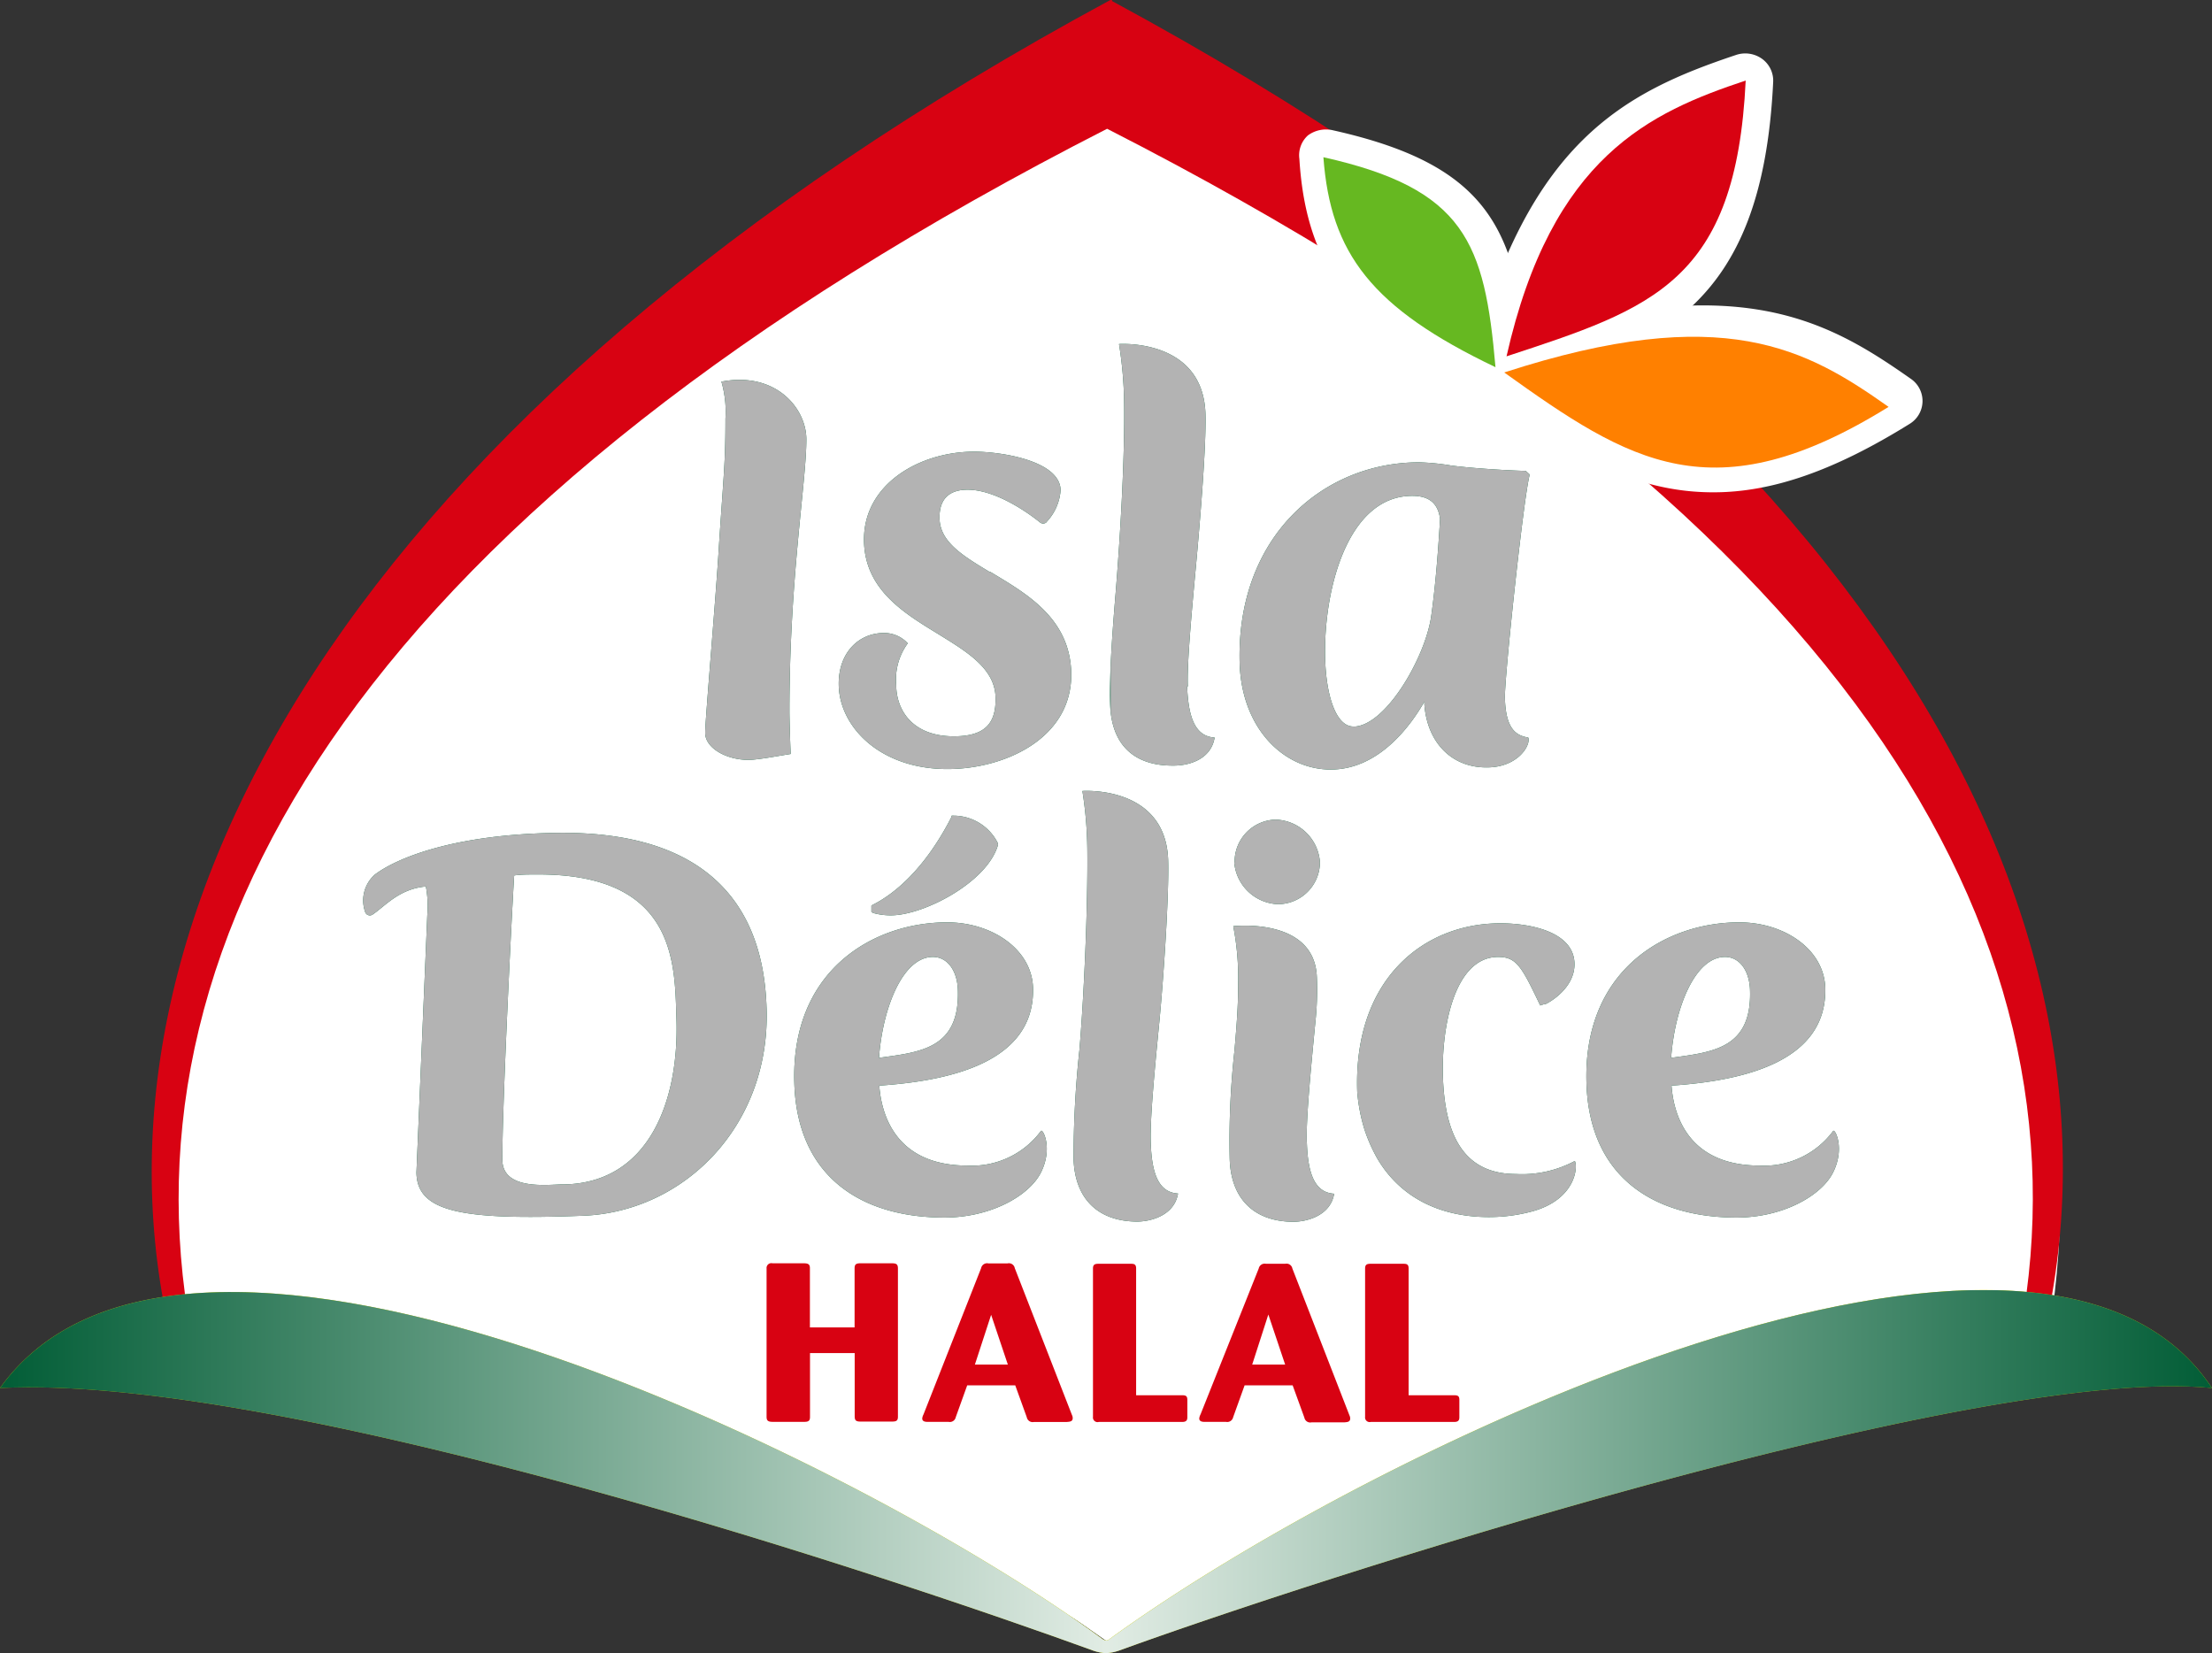
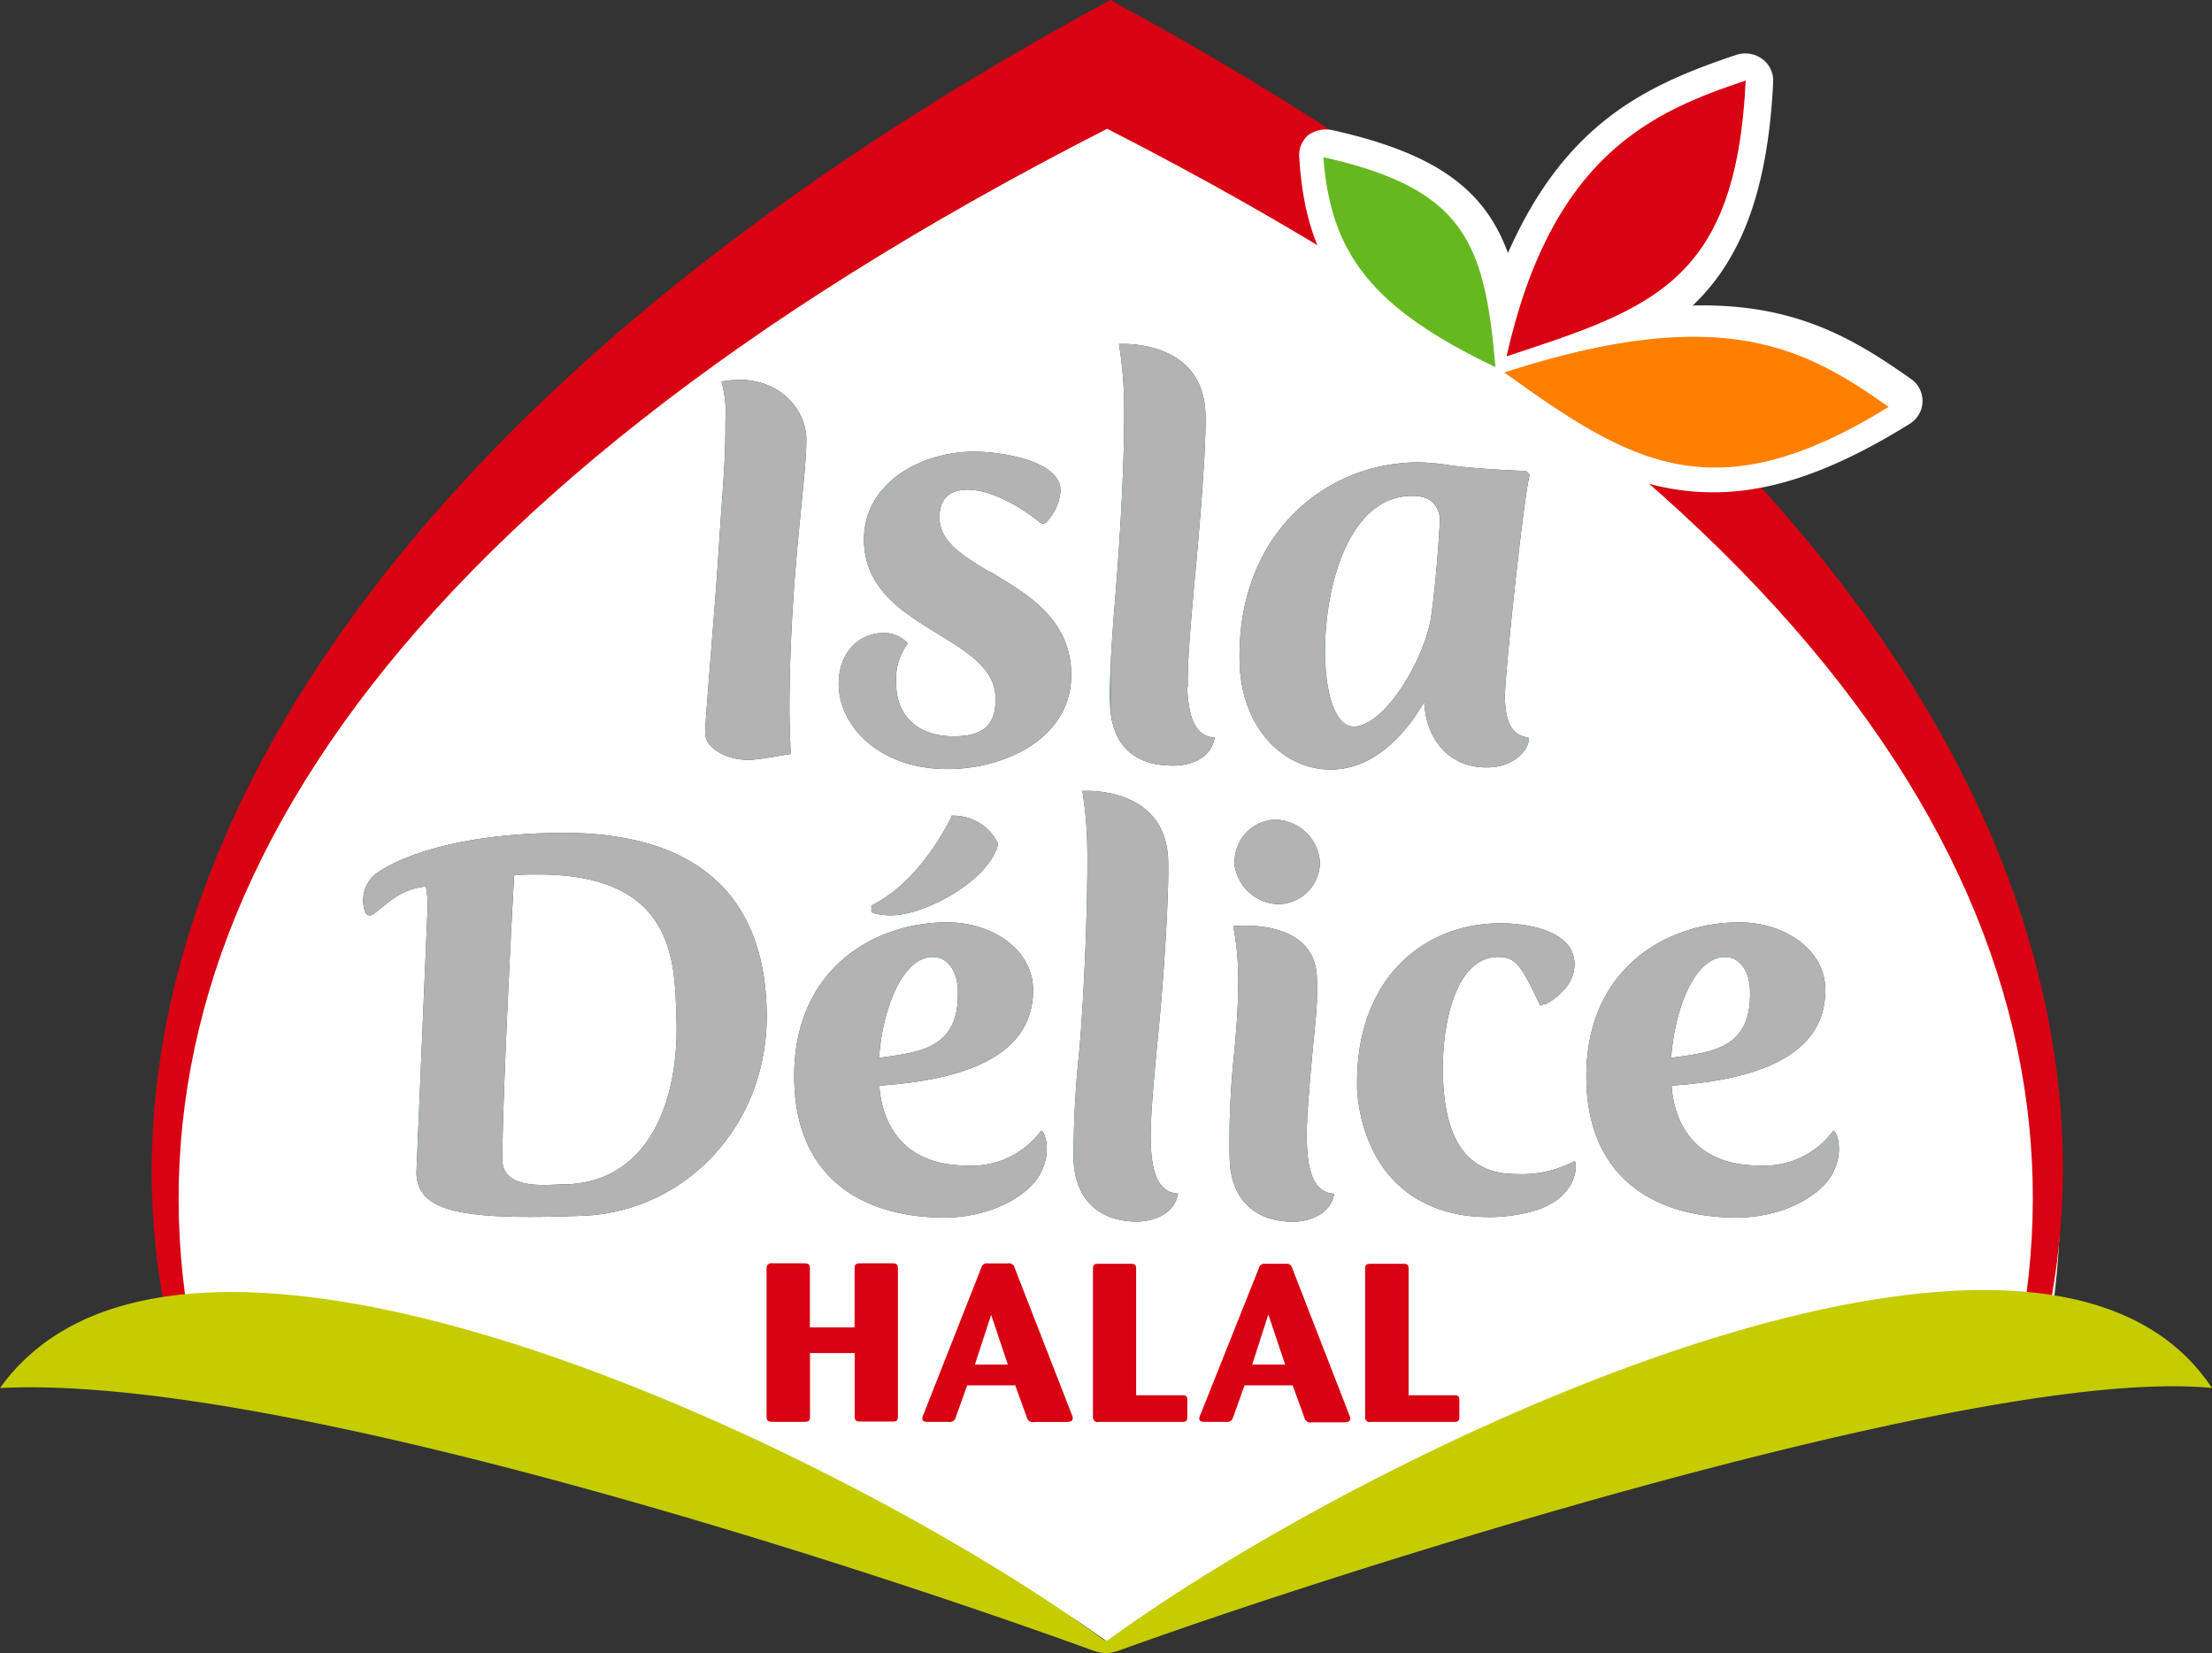
<svg xmlns="http://www.w3.org/2000/svg" viewBox="0 0 230.21 172.03">
  <rect x="0" y="0" width="230.21" height="172.03" fill="#333333" stroke="none" />
  <defs>
    <style>.cls-1{fill:none;}.cls-2{isolation:isolate;}.cls-3{clip-path:url(#clip-path);}.cls-4{fill:#fff;}.cls-16,.cls-5{fill:#d80212;}.cls-6{fill:#005c35;}.cls-7{mix-blend-mode:multiply;}.cls-8{clip-path:url(#clip-path-3);}.cls-9{fill:#b3b3b3;}.cls-10{clip-path:url(#clip-path-4);}.cls-11{fill:#c5cc00;}.cls-12{clip-path:url(#clip-path-5);}.cls-13{clip-path:url(#clip-path-6);}.cls-14{fill:url(#Dégradé_sans_nom);}.cls-15{fill:#ff8000;}.cls-15,.cls-16,.cls-17{fill-rule:evenodd;}.cls-17{fill:#66b821;}</style>
    <clipPath id="clip-path" transform="translate(0 0)">
      <rect class="cls-1" width="230.21" height="172.03" />
    </clipPath>
    <clipPath id="clip-path-3" transform="translate(0 0)">
      <rect class="cls-1" x="115.58" y="35.8" width="10.89" height="43.87" />
    </clipPath>
    <clipPath id="clip-path-4" transform="translate(0 0)">
      <rect class="cls-1" x="37.83" y="39.5" width="153.54" height="87.58" />
    </clipPath>
    <clipPath id="clip-path-5" transform="translate(0 0)">
-       <rect class="cls-1" y="134.26" width="230.21" height="37.77" />
-     </clipPath>
+       </clipPath>
    <clipPath id="clip-path-6" transform="translate(0 0)">
      <path class="cls-1" d="M116.43,171.77c19.71-7.18,89.25-29.78,113.78-27.33-17.87-27-86.87,5.91-114.7,26.1a0.67,0.67,0,0,1-.36.18,0.82,0.82,0,0,1-.43-0.17C90.56,152.72,19.62,117.07,0,144.44c29.89-1.51,94.08,20.15,113.79,27.33a4.77,4.77,0,0,0,1.31.26,4.93,4.93,0,0,0,1.33-.26" />
    </clipPath>
    <linearGradient id="Dégradé_sans_nom" y1="172.07" x2="1" y2="172.07" gradientTransform="matrix(230.21, 0, 0, -230.21, 0, 39755.77)" gradientUnits="userSpaceOnUse">
      <stop offset="0" stop-color="#005c35" />
      <stop offset="0.5" stop-color="#e1ece4" />
      <stop offset="1" stop-color="#005c35" />
    </linearGradient>
  </defs>
  <title>logo-footer</title>
  <g class="cls-2">
    <g id="Calque_1" data-name="Calque 1">
      <g class="cls-3">
        <g class="cls-3">
          <path class="cls-4" d="M115.48,171c13.76-9,81.87-30.65,97.47-30.67,7.83-41.07-14.25-96.43-97.81-138.45H115C48.51,46.47,4.92,91.68,19.37,143.23c15.6-.05,79.54,16.21,93.2,25.74Z" transform="translate(0 0)" />
          <path class="cls-5" d="M115.73,0.1V0h-0.17C35.33,43.32,7.51,96.51,17.86,139.47l2-.94C12.26,97.16,38.1,52.75,115.22,13.4h0c77.12,39.35,102.67,83.76,95.06,125.14l2.3,0.94c10.35-43-16.64-96.06-96.86-139.38" transform="translate(0 0)" />
          <path class="cls-4" d="M156.23,41.56a3,3,0,0,1-1.28-.29c-13.69-6.54-19-13-19.72-24.74a2.78,2.78,0,0,1,.89-2.44,3.17,3.17,0,0,1,2.66-.52c16.62,3.72,19.1,10.71,20.32,24.65a2.77,2.77,0,0,1,0,.51,2.87,2.87,0,0,1-2.9,2.83h0Z" transform="translate(0 0)" />
          <path class="cls-4" d="M178.3,51.23c-8.45,0-15.22-4.09-23.71-10.15a3.08,3.08,0,0,1-1.06-2.92,2.85,2.85,0,0,1,2-2.25c8.54-2.78,15.63-4.13,21.69-4.13,10,0,15.93,3.62,21.66,7.65a2.79,2.79,0,0,1-.14,4.68c-7.82,4.86-14.3,7.12-20.4,7.12" transform="translate(0 0)" />
          <path class="cls-4" d="M155.92,41.31a3,3,0,0,1-2-.75,2.78,2.78,0,0,1-.85-2.76c5.92-23.11,16-28.2,27.63-32.09a3,3,0,0,1,2.68.41,2.8,2.8,0,0,1,1.16,2.4c-1.15,23.93-12.3,27.59-27.73,32.65a2.92,2.92,0,0,1-.93.15" transform="translate(0 0)" />
          <path class="cls-5" d="M88.94,140.8H84.3v6.65c0,0.42-.18.51-0.62,0.51H80.45c-0.52,0-.67-0.12-0.67-0.53V132a0.5,0.5,0,0,1,.62-0.54h3.24c0.42,0,.65.07,0.65,0.49v6.18h4.65V132c0-.35.08-0.54,0.57-0.54h3.32c0.49,0,.62.12,0.62,0.56v15.4c0,0.44-.18.51-0.65,0.51H89.57c-0.52,0-.62-0.14-0.62-0.58V140.8Z" transform="translate(0 0)" />
          <path class="cls-5" d="M105.66,144.16h-5l-1.19,3.31a0.63,0.63,0,0,1-.75.49H96.5c-0.26,0-.52-0.07-0.52-0.35a1.12,1.12,0,0,1,.13-0.42l6-15.23a0.63,0.63,0,0,1,.75-0.49h2a0.62,0.62,0,0,1,.75.49l5.95,15.28a0.75,0.75,0,0,1,.08.33c0,0.37-.31.37-0.6,0.4h-3.43a0.62,0.62,0,0,1-.75-0.49ZM104.89,142l-1.74-5.18L101.46,142h3.43Z" transform="translate(0 0)" />
          <path class="cls-5" d="M118.21,145.19H123c0.41,0,.57.07,0.57,0.49v1.8c0,0.37-.16.49-0.57,0.49h-8.65a0.48,0.48,0,0,1-.6-0.53V132c0-.4.18-0.49,0.57-0.49h3.32c0.34,0,.6,0,0.6.49v13.2Z" transform="translate(0 0)" />
          <path class="cls-5" d="M134.53,144.16h-5l-1.19,3.31a0.63,0.63,0,0,1-.75.49h-2.26c-0.26,0-.52-0.07-0.52-0.35a1.14,1.14,0,0,1,.13-0.42L131,132a0.63,0.63,0,0,1,.75-0.49h2a0.62,0.62,0,0,1,.75.49l5.94,15.28a0.75,0.75,0,0,1,.08.33c0,0.37-.31.37-0.6,0.4H136.5a0.62,0.62,0,0,1-.75-0.49ZM133.75,142L132,136.79,130.32,142h3.43Z" transform="translate(0 0)" />
          <path class="cls-5" d="M146.56,145.19h4.75c0.41,0,.57.07,0.57,0.49v1.8c0,0.37-.16.49-0.57,0.49h-8.65a0.48,0.48,0,0,1-.59-0.53V132c0-.4.18-0.49,0.57-0.49H146c0.34,0,.6,0,0.6.49v13.2Z" transform="translate(0 0)" />
          <path class="cls-6" d="M123.62,71.44c-0.09-2.35.36-7.27,0.84-12.46,0.53-5.76,1.06-12.56,1-15.75-0.13-8.06-9-7.43-9-7.43a41.24,41.24,0,0,1,.53,6c0.09,6-.44,14.51-0.89,20-0.37,4.47-.64,8.34-0.57,11.37,0.1,4.35,2.5,6.54,6.62,6.5,1.53,0,3.88-.6,4.26-2.92-2.12-.12-2.74-2.3-2.86-5.31" transform="translate(0 0)" />
          <path class="cls-6" d="M103,59.52c-2.77-1.67-5.16-3.11-5.22-5.56-0.05-2.19,1.17-3,2.92-3,3.43,0,7.42,3.31,7.46,3.34l0.1,0.08a0.52,0.52,0,0,0,.61,0l0.1-.12A5.33,5.33,0,0,0,110.38,51c-0.07-3.07-6.21-4-9-4-5.67,0-11.6,3.39-11.46,9.35,0.12,4.92,4,7.35,7.5,9.49,3,1.86,6.11,3.62,6.19,6.71,0.07,2.64-1,4.07-4.34,4.07-4.36,0-6-2.78-6-5.36a6.34,6.34,0,0,1,1.06-4.11l0.14-.21-0.19-.19A3.33,3.33,0,0,0,92,65.87c-2.68,0-4.79,2.12-4.71,5.46,0.11,4.32,4.29,8.7,11.32,8.7,5.84,0,13-3.12,12.88-10-0.14-5.75-4.73-8.29-8.44-10.53" transform="translate(0 0)" />
          <path class="cls-6" d="M159.05,76.75c-1.31-.21-2.35-0.94-2.43-4.13-0.05-2.07,1.89-20.37,2.55-23.1l0-.17L158.79,49h-0.12c-2.52-.07-6.08-0.34-7.65-0.56a24.14,24.14,0,0,0-3.32-.33c-10,0-19,7.72-18.69,20.79,0.17,6.9,4.6,11.18,9.48,11.18,5.14,0,8.47-4.81,9.75-7.07,0,0.1,0,.19,0,0.29,0.28,3.94,2.86,6.74,6.84,6.55,2.82-.14,4.13-2.11,4-3M140.84,75.6c-1.75,0-2.83-3.08-2.93-7.16-0.17-7,2.31-16.84,9.07-16.84,1.76,0,2.68.78,2.89,2.39-0.23,4-.53,7.34-0.92,10.13-0.62,4.33-4.78,11.49-8.1,11.49" transform="translate(0 0)" />
          <path class="cls-6" d="M75.07,39.68a11.26,11.26,0,0,1,.43,3.89c0,4.58-.17,5.52-0.67,13.13C74.52,62,73.39,74.9,73.39,76.26c0,1.72,2.59,3,5,2.79,1.24-.12,2.45-0.36,3.9-0.59-0.07-1.49-.13-3.81-0.13-4.4,0-14,1.76-23.82,1.76-28.34,0-3.27-3.23-7.1-8.87-6" transform="translate(0 0)" />
          <path class="cls-6" d="M44.32,92.24a11,11,0,0,1,.15,3L43.34,122c0.05,4.12,4.66,5,17.34,4.51,10.52-.4,19.52-9.37,19.1-21.63C79.56,98.27,77.21,86.42,58,86.67c-10.9.14-16.83,2.69-19,4.35A3.59,3.59,0,0,0,38,94.89a0.51,0.51,0,0,0,.76.29c1.3-.86,2.76-2.69,5.57-2.93m14.21,31c-1.44,0-6.26.68-6.26-2.58,0-5.34.77-21.35,1.11-27.46,0.05-.93.09-1.65,0.12-2.11C54.24,91,55,91,55.27,91h0.34c14.85-.19,14.6,9.32,14.79,15,0.29,8.43-2.79,17.07-11.67,17.25H58.54Z" transform="translate(0 0)" />
          <path class="cls-6" d="M103.83,87.7a5.17,5.17,0,0,0-4.57-2.82H99.05L99,85.06c-2.81,5.47-6,8-8.14,9.08l-0.17.09,0,0.66L90.86,95a6.56,6.56,0,0,0,1.88.25c3.37,0,10-3.42,11.12-7.31l0-.1Z" transform="translate(0 0)" />
          <path class="cls-6" d="M128.49,89.72a4.38,4.38,0,0,1,4.26-4.43,4.77,4.77,0,0,1,4.62,4.43A4.38,4.38,0,0,1,133,94.09a4.75,4.75,0,0,1-4.55-4.37" transform="translate(0 0)" />
          <path class="cls-6" d="M163.9,120.81a11.64,11.64,0,0,1-6.12,1.36c-5.24,0-7.39-3.72-7.61-10.07-0.18-5.18,1.19-12.52,5.75-12.52,1.89,0,2.44,1,4.28,4.85l0.1,0.2,0.37-.13,0.12,0c0.13,0,3.16-1.55,3.07-4.28-0.11-3.24-4.54-4.14-7.71-4.14-8,0-15.3,5.82-14.9,17.51a18.16,18.16,0,0,0,.75,3.93,16.77,16.77,0,0,0,1.32,3v0c2.33,4,6.42,6.13,11.65,6.13a17.18,17.18,0,0,0,4.52-.6c4.38-1.21,4.76-4.48,4.41-5.24" transform="translate(0 0)" />
          <path class="cls-6" d="M119.76,118.86c-0.08-2.35.38-7.26,0.89-12.45,0.55-5.76,1-13.49.93-16.68-0.1-8.06-8.93-7.42-8.93-7.42a41.29,41.29,0,0,1,.51,6c0.07,6-.35,15.43-0.82,20.94a105.36,105.36,0,0,0-.61,11.37c0.14,4.07,2.48,6.47,6.6,6.5,1.38,0,3.88-.6,4.27-2.92-2.13-.12-2.74-2.3-2.84-5.31" transform="translate(0 0)" />
          <path class="cls-6" d="M136,118.86c-0.08-2.35.39-7.26,0.89-12.45a31.5,31.5,0,0,0,.16-4.7c-0.21-6.32-8.7-5.33-8.7-5.33a28.42,28.42,0,0,1,.51,6c0,1.72-.07,3.43-0.39,7a85.66,85.66,0,0,0-.49,11.26c0.14,4.07,2.48,6.47,6.6,6.5,1.38,0,3.88-.6,4.27-2.92-2.12-.12-2.74-2.3-2.84-5.31" transform="translate(0 0)" />
          <path class="cls-6" d="M108.34,117.68a8.93,8.93,0,0,1-7.65,3.61c-7.82,0-9-5.81-9.18-8.32,7.6-.51,16.22-2.53,16-10.2-0.14-4-4.28-6.79-8.94-6.79-7.68,0-16.31,5-15.9,16.8,0.33,9.77,7.07,13.92,15.63,13.92,4.79,0,8.85-2.26,10.06-4.74s0.19-4.47,0-4.28M97.09,99.58c1.48,0,2.53,1.38,2.6,3.44,0.2,6.14-3.93,6.46-8.21,7.06,0.38-5.24,2.49-10.5,5.61-10.5" transform="translate(0 0)" />
          <path class="cls-6" d="M190.79,117.68a8.93,8.93,0,0,1-7.65,3.61c-7.82,0-9-5.81-9.18-8.32,7.6-.51,16.22-2.53,16-10.2-0.14-4-4.27-6.79-8.95-6.79-7.68,0-16.3,5-15.9,16.8,0.33,9.77,7.07,13.92,15.63,13.92,4.79,0,8.85-2.26,10.06-4.74s0.19-4.47,0-4.28M179.53,99.58c1.48,0,2.53,1.38,2.6,3.44,0.21,6.14-3.94,6.46-8.21,7.06,0.38-5.24,2.5-10.5,5.61-10.5" transform="translate(0 0)" />
          <g class="cls-7">
            <g class="cls-8">
              <path class="cls-9" d="M123.62,71.44c-0.09-2.35.36-7.27,0.84-12.46,0.53-5.76,1.06-12.56,1-15.75-0.13-8.06-9-7.43-9-7.43a41.24,41.24,0,0,1,.53,6c0.09,6-.44,14.51-0.89,20-0.37,4.47-.64,8.34-0.57,11.37,0.1,4.35,2.5,6.54,6.62,6.5,1.53,0,3.88-.6,4.26-2.92-2.12-.12-2.74-2.3-2.86-5.31" transform="translate(0 0)" />
            </g>
          </g>
          <g class="cls-7">
            <g class="cls-10">
              <path class="cls-9" d="M103,59.52c-2.77-1.67-5.16-3.11-5.22-5.56-0.05-2.19,1.17-3,2.92-3,3.43,0,7.42,3.31,7.46,3.34l0.1,0.08a0.52,0.52,0,0,0,.61,0l0.1-.12A5.33,5.33,0,0,0,110.38,51c-0.07-3.07-6.21-4-9-4-5.67,0-11.6,3.39-11.46,9.35,0.12,4.92,4,7.35,7.5,9.49,3,1.86,6.11,3.62,6.19,6.71,0.07,2.64-1,4.07-4.34,4.07-4.36,0-6-2.78-6-5.36a6.34,6.34,0,0,1,1.06-4.11l0.14-.21-0.19-.19A3.33,3.33,0,0,0,92,65.87c-2.68,0-4.79,2.12-4.71,5.46,0.11,4.32,4.29,8.7,11.32,8.7,5.84,0,13-3.12,12.88-10-0.14-5.75-4.73-8.29-8.44-10.53" transform="translate(0 0)" />
              <path class="cls-9" d="M159.05,76.75c-1.31-.21-2.35-0.94-2.43-4.13-0.05-2.07,1.89-20.37,2.55-23.1l0-.17L158.79,49h-0.12c-2.52-.07-6.08-0.34-7.65-0.56a24.14,24.14,0,0,0-3.32-.33c-10,0-19,7.72-18.69,20.79,0.17,6.9,4.6,11.18,9.48,11.18,5.14,0,8.47-4.81,9.75-7.07,0,0.1,0,.19,0,0.29,0.28,3.94,2.86,6.74,6.84,6.55,2.82-.14,4.13-2.11,4-3M140.84,75.6c-1.75,0-2.83-3.08-2.93-7.16-0.17-7,2.31-16.84,9.07-16.84,1.76,0,2.68.78,2.89,2.39-0.23,4-.53,7.34-0.92,10.13-0.62,4.33-4.78,11.49-8.1,11.49" transform="translate(0 0)" />
              <path class="cls-9" d="M75.07,39.68a11.26,11.26,0,0,1,.43,3.89c0,4.58-.17,5.52-0.67,13.13C74.52,62,73.39,74.9,73.39,76.26c0,1.72,2.59,3,5,2.79,1.24-.12,2.45-0.36,3.9-0.59-0.07-1.49-.13-3.81-0.13-4.4,0-14,1.76-23.82,1.76-28.34,0-3.27-3.23-7.1-8.87-6" transform="translate(0 0)" />
              <path class="cls-9" d="M44.32,92.24a11,11,0,0,1,.15,3L43.34,122c0.05,4.12,4.66,5,17.34,4.51,10.52-.4,19.52-9.37,19.1-21.63C79.56,98.27,77.21,86.42,58,86.67c-10.9.14-16.83,2.69-19,4.35A3.59,3.59,0,0,0,38,94.89a0.51,0.51,0,0,0,.76.29c1.3-.86,2.76-2.69,5.57-2.93m14.21,31c-1.44,0-6.26.68-6.26-2.58,0-5.34.77-21.35,1.11-27.46,0.05-.93.09-1.65,0.12-2.11C54.24,91,55,91,55.27,91h0.34c14.85-.19,14.6,9.32,14.79,15,0.29,8.43-2.79,17.07-11.67,17.25H58.54Z" transform="translate(0 0)" />
              <path class="cls-9" d="M103.83,87.7a5.17,5.17,0,0,0-4.57-2.82H99.05L99,85.06c-2.81,5.47-6,8-8.14,9.08l-0.17.09,0,0.66L90.86,95a6.56,6.56,0,0,0,1.88.25c3.37,0,10-3.42,11.12-7.31l0-.1Z" transform="translate(0 0)" />
              <path class="cls-9" d="M128.49,89.72a4.38,4.38,0,0,1,4.26-4.43,4.77,4.77,0,0,1,4.62,4.43A4.38,4.38,0,0,1,133,94.09a4.75,4.75,0,0,1-4.55-4.37" transform="translate(0 0)" />
              <path class="cls-9" d="M163.9,120.81a11.64,11.64,0,0,1-6.12,1.36c-5.24,0-7.39-3.72-7.61-10.07-0.18-5.18,1.19-12.52,5.75-12.52,1.89,0,2.44,1,4.28,4.85l0.1,0.2,0.37-.13,0.12,0c0.13,0,3.16-1.55,3.07-4.28-0.11-3.24-4.54-4.14-7.71-4.14-8,0-15.3,5.82-14.9,17.51a18.16,18.16,0,0,0,.75,3.93,16.77,16.77,0,0,0,1.32,3v0c2.33,4,6.42,6.13,11.65,6.13a17.18,17.18,0,0,0,4.52-.6c4.38-1.21,4.76-4.48,4.41-5.24" transform="translate(0 0)" />
              <path class="cls-9" d="M119.76,118.86c-0.08-2.35.38-7.26,0.89-12.45,0.55-5.76,1-13.49.93-16.68-0.1-8.06-8.93-7.42-8.93-7.42a41.29,41.29,0,0,1,.51,6c0.07,6-.35,15.43-0.82,20.94a105.36,105.36,0,0,0-.61,11.37c0.14,4.07,2.48,6.47,6.6,6.5,1.38,0,3.88-.6,4.27-2.92-2.13-.12-2.74-2.3-2.84-5.31" transform="translate(0 0)" />
              <path class="cls-9" d="M136,118.86c-0.08-2.35.39-7.26,0.89-12.45a31.5,31.5,0,0,0,.16-4.7c-0.21-6.32-8.7-5.33-8.7-5.33a28.42,28.42,0,0,1,.51,6c0,1.72-.07,3.43-0.39,7a85.66,85.66,0,0,0-.49,11.26c0.14,4.07,2.48,6.47,6.6,6.5,1.38,0,3.88-.6,4.27-2.92-2.12-.12-2.74-2.3-2.84-5.31" transform="translate(0 0)" />
              <path class="cls-9" d="M108.34,117.68a8.93,8.93,0,0,1-7.65,3.61c-7.82,0-9-5.81-9.18-8.32,7.6-.51,16.22-2.53,16-10.2-0.14-4-4.28-6.79-8.94-6.79-7.68,0-16.31,5-15.9,16.8,0.33,9.77,7.07,13.92,15.63,13.92,4.79,0,8.85-2.26,10.06-4.74s0.19-4.47,0-4.28M97.09,99.58c1.48,0,2.53,1.38,2.6,3.44,0.2,6.14-3.93,6.46-8.21,7.06,0.38-5.24,2.49-10.5,5.61-10.5" transform="translate(0 0)" />
              <path class="cls-9" d="M190.79,117.68a8.93,8.93,0,0,1-7.65,3.61c-7.82,0-9-5.81-9.18-8.32,7.6-.51,16.22-2.53,16-10.2-0.14-4-4.27-6.79-8.95-6.79-7.68,0-16.3,5-15.9,16.8,0.33,9.77,7.07,13.92,15.63,13.92,4.79,0,8.85-2.26,10.06-4.74s0.19-4.47,0-4.28M179.53,99.58c1.48,0,2.53,1.38,2.6,3.44,0.21,6.14-3.94,6.46-8.21,7.06,0.38-5.24,2.5-10.5,5.61-10.5" transform="translate(0 0)" />
            </g>
          </g>
          <path class="cls-11" d="M116.43,171.77c19.71-7.18,89.25-29.78,113.78-27.33-17.86-27-86.87,5.91-114.7,26.09a0.69,0.69,0,0,1-.36.18,0.81,0.81,0,0,1-.43-0.17C90.56,152.72,19.62,117.07,0,144.44c29.89-1.51,94.08,20.15,113.79,27.33a4.77,4.77,0,0,0,1.31.26,4.93,4.93,0,0,0,1.33-.26" transform="translate(0 0)" />
          <g class="cls-7">
            <g class="cls-12">
              <g class="cls-13">
                <rect class="cls-14" y="117.07" width="230.21" height="54.96" />
              </g>
            </g>
          </g>
          <path class="cls-15" d="M196.55,42.34c-18.25,11.33-27,5.73-40-3.58,22.85-7.43,31.53-2.4,40,3.58" transform="translate(0 0)" />
          <path class="cls-16" d="M181.68,8.38c-1,20.93-9.67,23.71-24.89,28.7,4.7-20.84,15-25.4,24.89-28.7" transform="translate(0 0)" />
          <path class="cls-17" d="M137.73,16.36c14.72,3.29,16.79,8.87,17.91,21.85-12.9-6.16-17.17-11.85-17.91-21.85" transform="translate(0 0)" />
        </g>
      </g>
    </g>
  </g>
</svg>